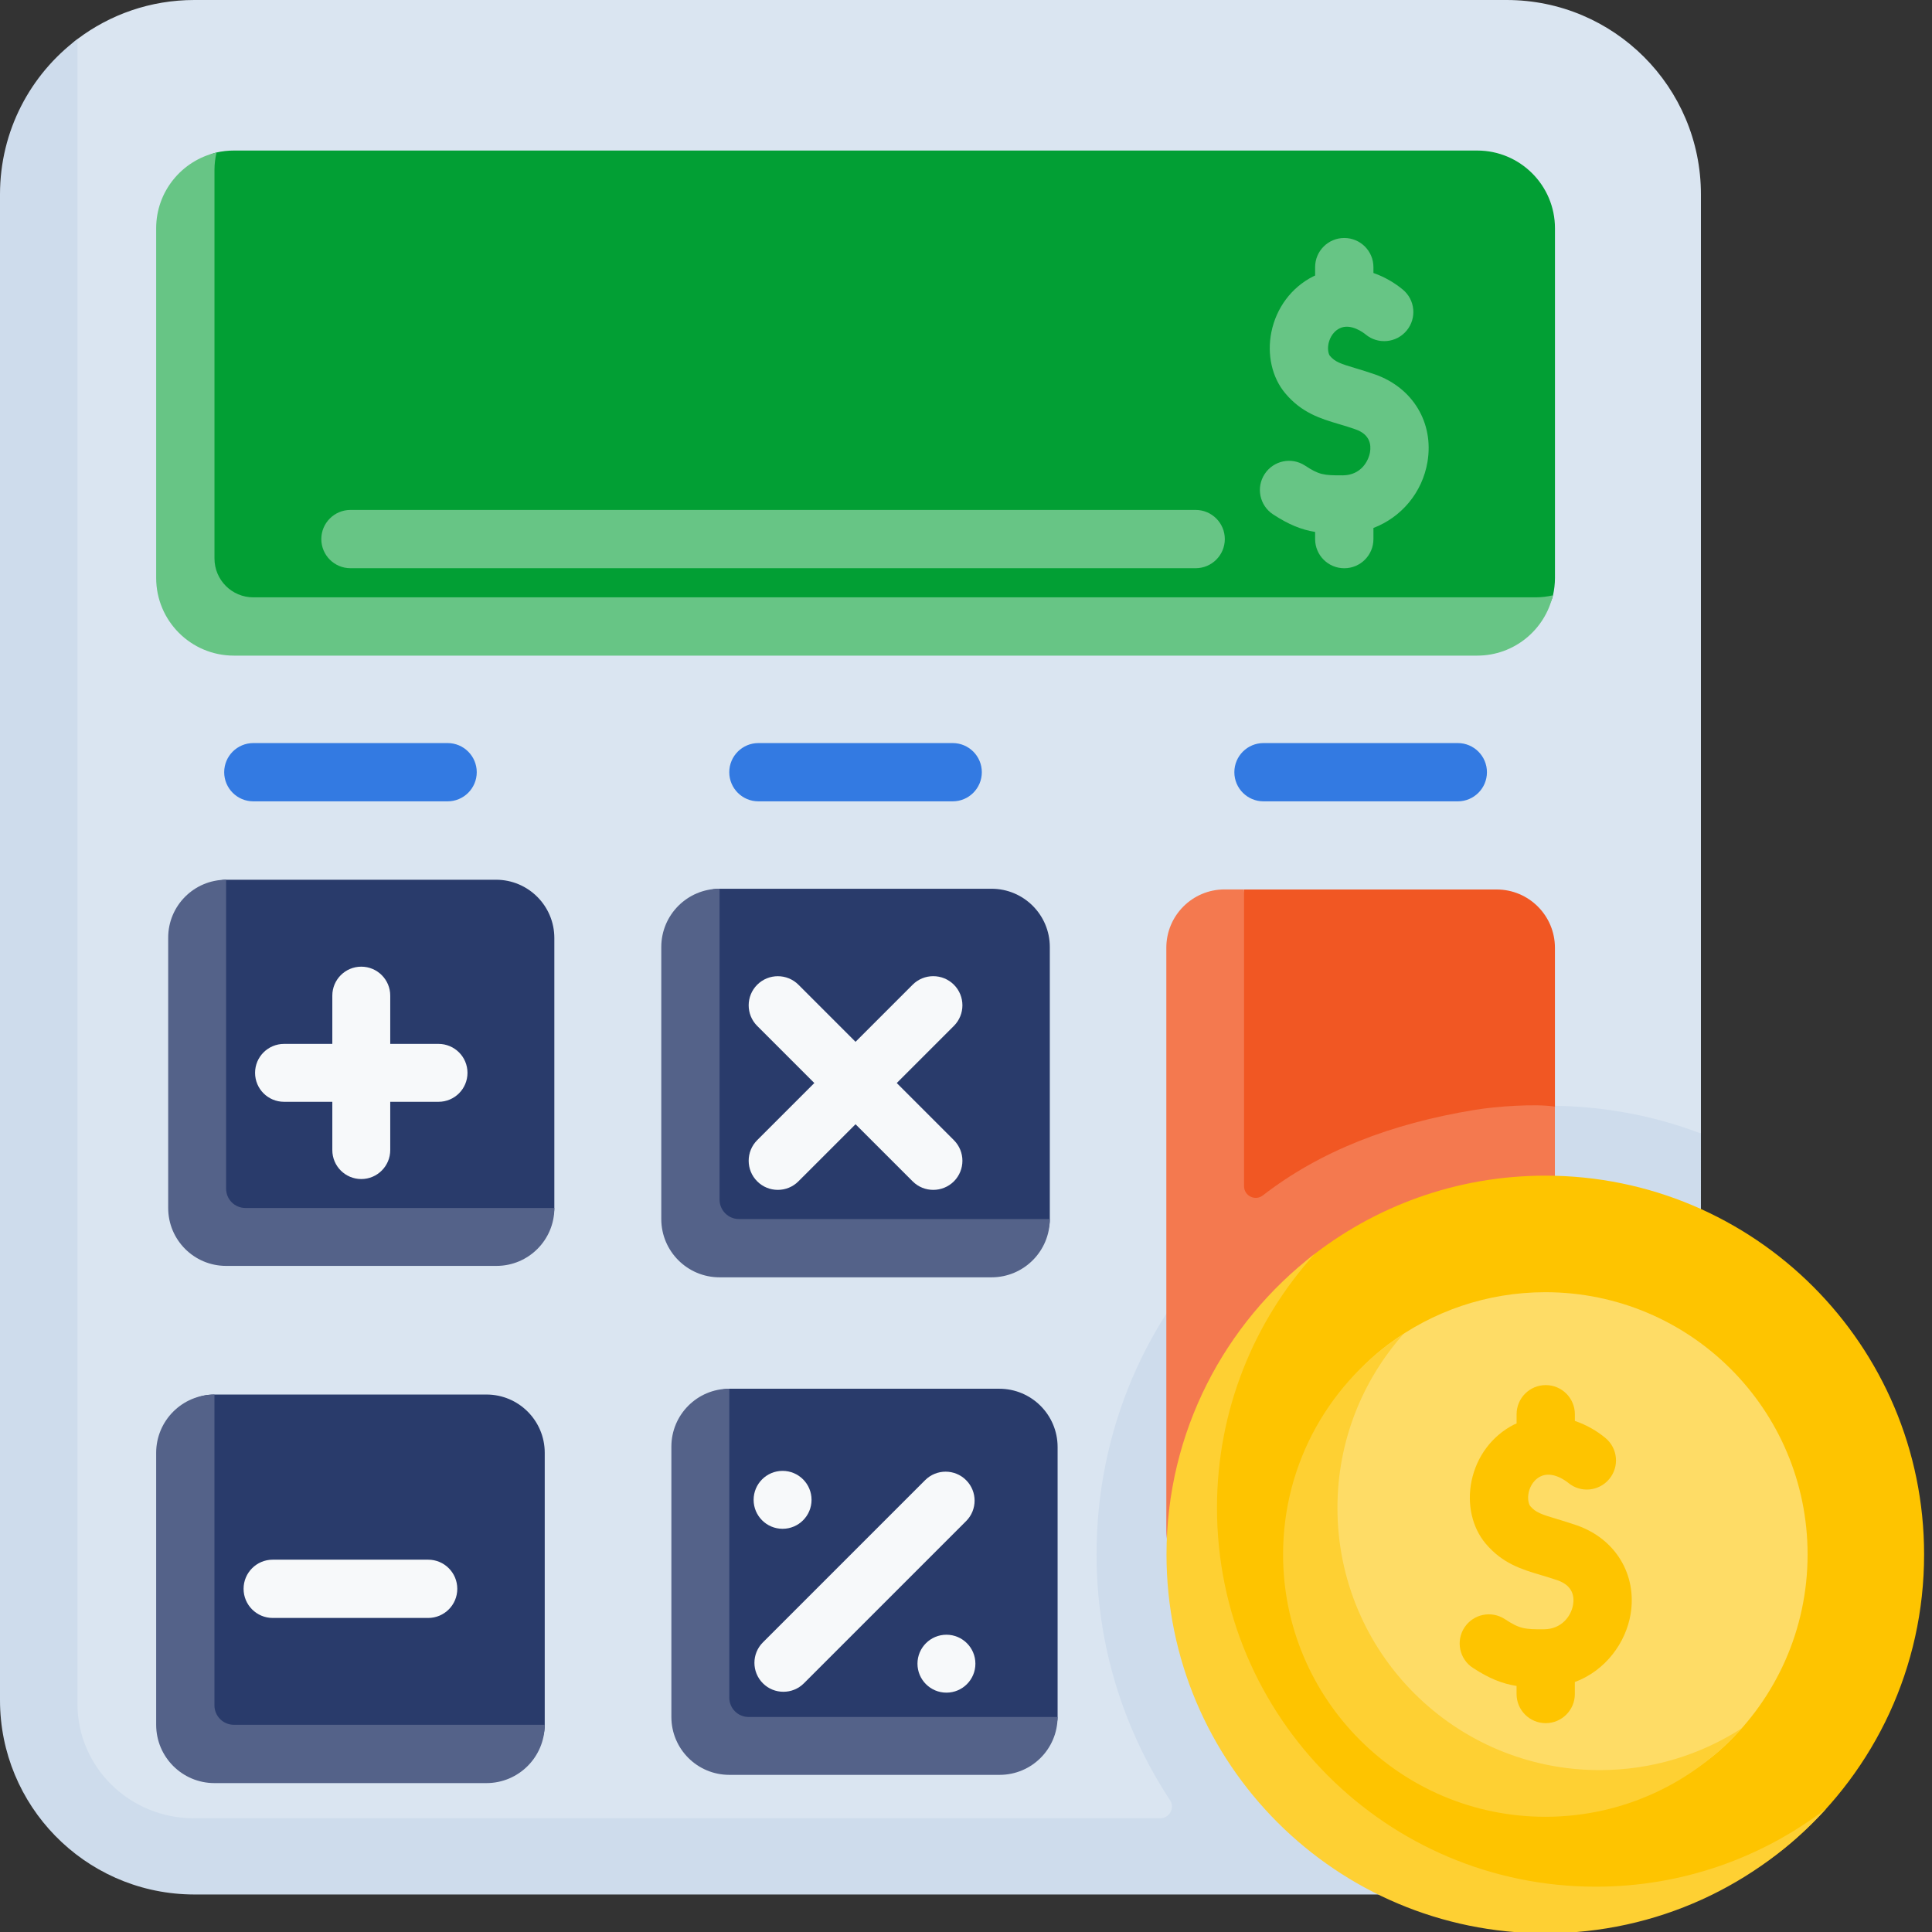
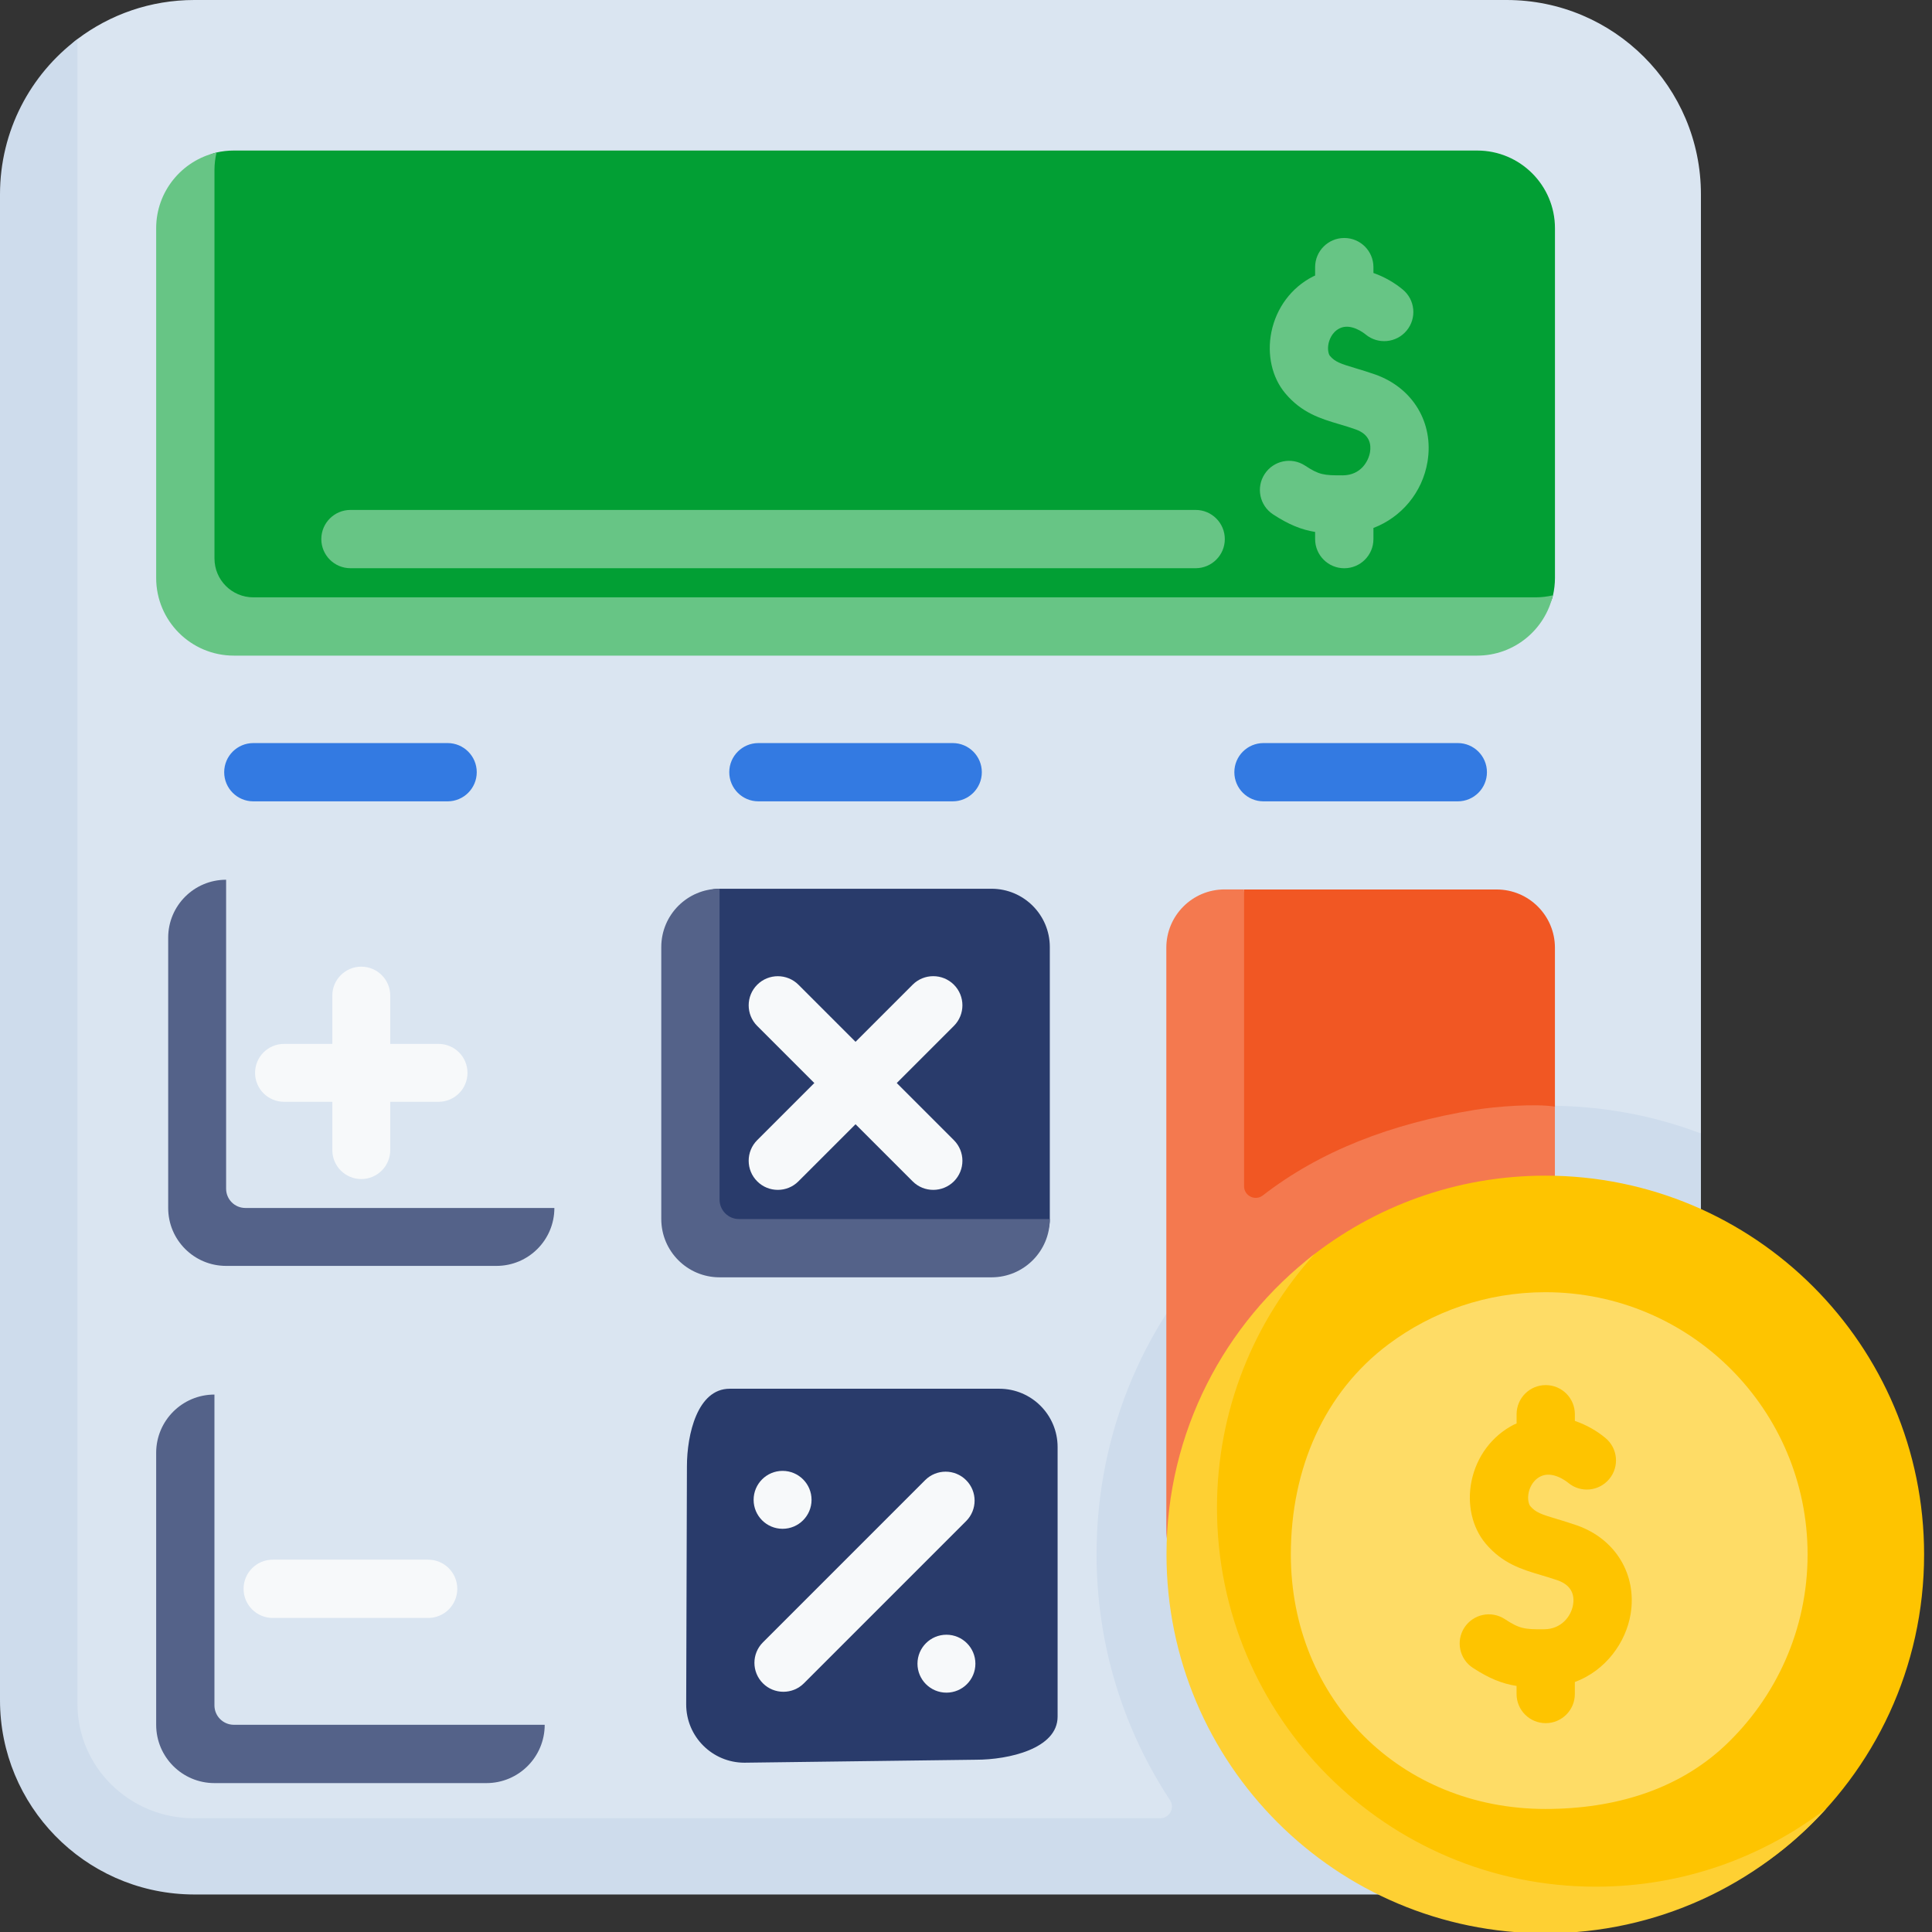
<svg xmlns="http://www.w3.org/2000/svg" version="1.1" id="Layer_1" x="0px" y="0px" width="55.3px" height="55.3px" viewBox="0 0.208 55.3 55.3" style="enable-background:new 0 0.208 55.3 55.3;" xml:space="preserve">
  <rect x="0" y="0.208" width="55.3" height="55.3" fill="#333333" stroke="none" />
  <g id="_x3C_Group_x3E__3_">
    <path style="fill:#DAE5F1;" d="M43.457,53.58L6.459,53.903c-3.072,0-5.563-2.491-5.563-5.563L0.988,7.215   c0-1.816-0.118-4.874,1.229-5.889c0.931-0.702,2.089-1.118,3.345-1.118h37.561c3.072,0,5.563,2.49,5.563,5.563v26.882l-3.473,1.868   l3.473,14.35C48.686,51.943,46.531,53.58,43.457,53.58L43.457,53.58z" />
    <path style="fill:#CEDCEC;" d="M48.686,32.653c-4.476-1.715-9.918-0.602-13.353,2.786c-2.545,2.445-3.946,5.735-3.946,9.263   c0,2.595,0.773,5.013,2.103,7.034c0.145,0.222-0.016,0.516-0.28,0.516H5.545c-1.838,0-3.328-1.466-3.328-3.274V1.328   C0.87,2.341,0,3.954,0,5.771v43.1c0,3.023,2.413,5.484,5.419,5.561c0.042,0.002,0.083,0.002,0.126,0.002H43.14   c2.03,0.002,3.879-1.139,4.824-2.822c-0.027,0.015-0.055,0.026-0.082,0.041c0.515-0.729,0.804-1.659,0.804-2.781V32.653z" />
    <g>
      <g>
-         <path style="fill:#293B6B;" d="M13.538,36.007l-6.632,0.086c-0.922,0-1.669-0.748-1.669-1.67l0.021-6.809     c0-0.921,0.302-2.225,1.224-2.225h7.717c0.921,0,1.668,0.747,1.668,1.668v7.717C15.868,35.696,14.46,36.007,13.538,36.007z" />
        <path style="fill:#546289;" d="M6.472,34.232v-8.843c-0.916,0-1.658,0.742-1.658,1.658v7.737c0,0.917,0.742,1.658,1.658,1.658     h7.738c0.916,0,1.658-0.741,1.658-1.658H7.025C6.719,34.785,6.472,34.538,6.472,34.232z" />
      </g>
      <g>
        <path style="fill:#F7F9FA;" d="M12.552,31.745H8.13c-0.458,0-0.829-0.37-0.829-0.829c0-0.458,0.372-0.828,0.829-0.828h4.422     c0.458,0,0.829,0.37,0.829,0.828C13.381,31.375,13.01,31.745,12.552,31.745z" />
      </g>
      <g>
        <path style="fill:#F7F9FA;" d="M10.341,33.956c-0.458,0-0.829-0.371-0.829-0.829v-4.421c0-0.458,0.371-0.829,0.829-0.829     c0.458,0,0.829,0.371,0.829,0.829v4.421C11.17,33.584,10.799,33.956,10.341,33.956z" />
      </g>
    </g>
    <g>
      <g>
        <path style="fill:#293B6B;" d="M27.942,50.577l-6.633,0.085c-0.921,0-1.668-0.747-1.668-1.668l0.021-6.811     c0-0.921,0.302-2.225,1.224-2.225h7.716c0.923,0,1.67,0.747,1.67,1.669v7.716C30.272,50.265,28.863,50.577,27.942,50.577z" />
-         <path style="fill:#546289;" d="M20.875,48.801v-8.843c-0.916,0-1.658,0.742-1.658,1.658v7.737c0,0.916,0.742,1.657,1.658,1.657     h7.738c0.915,0,1.658-0.741,1.658-1.657h-8.844C21.122,49.354,20.875,49.106,20.875,48.801z" />
      </g>
      <g>
        <path style="fill:#F7F9FA;" d="M22.423,48.632c-0.212,0-0.424-0.08-0.586-0.242c-0.324-0.324-0.324-0.849,0-1.172l4.643-4.643     c0.324-0.324,0.85-0.324,1.173,0c0.324,0.323,0.324,0.849,0,1.172l-4.643,4.643C22.847,48.553,22.635,48.632,22.423,48.632z" />
      </g>
      <g>
        <circle style="fill:#F7F9FA;" cx="27.09" cy="47.828" r="0.829" />
        <circle style="fill:#F7F9FA;" cx="22.4" cy="43.138" r="0.829" />
      </g>
    </g>
    <path style="fill:#029F34;" d="M41.464,18.154L7.277,18.438c-1.229,0-2.224-0.996-2.224-2.224L4.977,7.563   c0-1.057,0.231-2.764,1.22-2.99c0.16-0.037,0.327-0.056,0.498-0.056h35.587c1.229,0,2.226,0.996,2.226,2.224V16.75   c0,0.171-0.021,0.338-0.056,0.499C44.225,18.237,42.521,18.154,41.464,18.154z" />
    <path style="fill:#67C585;" d="M43.951,17.306H7.251c-0.614,0-1.112-0.498-1.112-1.112V5.073c0-0.171,0.021-0.337,0.058-0.498   C5.208,4.802,4.47,5.685,4.47,6.742V16.75c0,1.229,0.996,2.224,2.224,2.224h35.587c1.059,0,1.94-0.738,2.167-1.726   C44.288,17.286,44.121,17.306,43.951,17.306L43.951,17.306z" />
    <path style="fill:#293B6B;" d="M28.103,35.986h-7.785c-0.921,0-0.718,0.333-0.718-0.588v-7.785c0-0.921,0.075-1.966,0.996-1.966   h7.785c0.921,0,1.668,0.747,1.668,1.668v7.786C30.049,36.022,29.025,35.986,28.103,35.986z" />
    <path style="fill:#F15723;" d="M41.092,45.425l-5.371,0.102c-0.922,0-1.668-0.747-1.668-1.668l-0.255-15.823   c0-0.921,0.745-1.668,1.668-1.668l0.144-0.7h7.229c0.921,0,1.668,0.747,1.668,1.668v4.548L42.76,43.756   C42.76,44.677,42.013,45.425,41.092,45.425z" />
    <g>
      <path style="fill:#F7F9FA;" d="M22.264,34.266c-0.214,0-0.427-0.081-0.59-0.244c-0.326-0.325-0.326-0.854,0-1.18l4.449-4.449    c0.325-0.325,0.854-0.325,1.18,0c0.326,0.326,0.326,0.854,0,1.18l-4.449,4.448C22.691,34.185,22.478,34.266,22.264,34.266z" />
    </g>
    <g>
      <path style="fill:#F7F9FA;" d="M26.713,34.266c-0.214,0-0.428-0.081-0.59-0.244l-4.449-4.448c-0.326-0.326-0.326-0.854,0-1.18    c0.326-0.325,0.854-0.325,1.18,0l4.449,4.449c0.326,0.326,0.326,0.854,0,1.18C27.14,34.185,26.926,34.266,26.713,34.266z" />
    </g>
-     <path style="fill:#293B6B;" d="M13.751,50.723H5.966c-0.921,0-1.045-0.225-1.045-1.146v-7.785c0-0.921,0.297-1.668,1.218-1.668   h7.785c0.922,0,1.668,0.747,1.668,1.668v7.785C15.592,50.499,14.672,50.723,13.751,50.723z" />
    <path style="fill:#546289;" d="M20.596,34.544v-8.897c-0.921,0-1.668,0.747-1.668,1.668v7.786c0,0.921,0.747,1.668,1.668,1.668   h7.785c0.921,0,1.668-0.747,1.668-1.668h-8.897C20.845,35.101,20.596,34.851,20.596,34.544z" />
    <path style="fill:#546289;" d="M6.138,49.021v-8.896c-0.921,0-1.668,0.747-1.668,1.668v7.784c0,0.922,0.747,1.669,1.668,1.669   h7.785c0.922,0,1.668-0.747,1.668-1.669H6.695C6.388,49.577,6.138,49.329,6.138,49.021z" />
    <g>
      <path style="fill:#F7F9FA;" d="M12.255,46.519H7.806c-0.46,0-0.834-0.373-0.834-0.834s0.374-0.834,0.834-0.834h4.449    c0.461,0,0.834,0.373,0.834,0.834S12.716,46.519,12.255,46.519z" />
    </g>
    <g>
      <path style="fill:#337AE2;" d="M12.812,23.145H7.251c-0.461,0-0.834-0.373-0.834-0.834s0.374-0.834,0.834-0.834h5.561    c0.46,0,0.834,0.374,0.834,0.834S13.272,23.145,12.812,23.145z" />
    </g>
    <g>
      <path style="fill:#337AE2;" d="M27.269,23.145h-5.561c-0.461,0-0.834-0.373-0.834-0.834s0.374-0.834,0.834-0.834h5.561    c0.461,0,0.834,0.374,0.834,0.834S27.73,23.145,27.269,23.145z" />
    </g>
    <g>
      <path style="fill:#337AE2;" d="M41.727,23.145h-5.562c-0.46,0-0.834-0.373-0.834-0.834s0.374-0.834,0.834-0.834h5.562    c0.46,0,0.834,0.374,0.834,0.834S42.187,23.145,41.727,23.145z" />
    </g>
    <g>
      <path style="fill:#67C585;" d="M39.36,10.926c-0.205-0.072-0.389-0.127-0.552-0.176c-0.438-0.13-0.598-0.185-0.742-0.357    c-0.035-0.041-0.075-0.172-0.04-0.348c0.02-0.093,0.087-0.32,0.313-0.436c0.325-0.166,0.708,0.137,0.75,0.173    c0.354,0.293,0.881,0.243,1.174-0.112c0.294-0.355,0.244-0.881-0.111-1.174c-0.232-0.192-0.52-0.363-0.84-0.474V7.854    c0-0.46-0.373-0.834-0.835-0.834c-0.461,0-0.834,0.374-0.834,0.834v0.241c-0.021,0.01-0.043,0.018-0.064,0.029    c-0.613,0.314-1.046,0.893-1.188,1.589c-0.13,0.645,0.018,1.3,0.396,1.751c0.475,0.566,1.019,0.729,1.545,0.885    c0.151,0.045,0.307,0.091,0.472,0.15c0.405,0.144,0.447,0.434,0.41,0.652c-0.041,0.245-0.252,0.659-0.78,0.663    c-0.551,0.003-0.68-0.017-1.081-0.28c-0.386-0.252-0.902-0.144-1.154,0.242c-0.253,0.385-0.145,0.902,0.24,1.155    c0.454,0.296,0.81,0.438,1.204,0.503v0.205c0,0.46,0.373,0.834,0.834,0.834c0.462,0,0.835-0.374,0.835-0.834v-0.319    c0.796-0.304,1.399-1.009,1.547-1.891C41.046,12.314,40.444,11.309,39.36,10.926L39.36,10.926z" />
      <path style="fill:#F4794F;" d="M42.208,31.977c-2.406,0.395-4.426,1.181-6.062,2.448c-0.22,0.169-0.537,0.013-0.537-0.264v-8.495    h-0.557c-0.921,0-1.668,0.747-1.668,1.668v10.292v6.39c0,0.921,0.747,1.668,1.668,1.668h7.786c0.921,0,1.668-0.747,1.668-1.668    V43.46V31.883C43.947,31.793,42.807,31.878,42.208,31.977z" />
      <path style="fill:#67C585;" d="M34.223,16.472H10.031c-0.461,0-0.834-0.374-0.834-0.834s0.374-0.834,0.834-0.834h24.192    c0.461,0,0.835,0.374,0.835,0.834S34.684,16.472,34.223,16.472z" />
    </g>
    <path style="fill:#FEC400;" d="M55.074,44.702c0-5.988-4.854-10.843-10.842-10.843c-2.553,0-4.897,0.882-6.75,2.356   c-0.183,0.146-0.298,0.394-0.471,0.55c-2.187,1.984-3.4,4.753-3.4,7.937c0,5.988,4.632,10.622,10.621,10.622   c2.748,0,5.259-0.801,7.169-2.486C53.655,50.85,55.074,47.942,55.074,44.702z" />
    <path style="fill:#FED033;" d="M45.678,54.211c-5.988,0-10.844-4.855-10.844-10.844c0-2.796,1.059-5.345,2.797-7.268   c-2.579,1.982-4.242,5.099-4.242,8.602c0,5.989,4.854,10.844,10.844,10.844c3.192,0,6.063-1.38,8.046-3.575   C50.45,53.375,48.162,54.211,45.678,54.211L45.678,54.211z" />
    <path style="fill:#FEDC66;" d="M51.739,44.702c0-4.146-3.359-7.507-7.506-7.507c-1.683,0-3.236,0.554-4.487,1.488   c-1.833,1.369-2.798,3.556-2.798,6.019c0,4.146,3.14,7.284,7.285,7.284c1.989,0,3.798-0.551,5.142-1.814   C50.829,48.802,51.739,46.858,51.739,44.702z" />
-     <path style="fill:#FED033;" d="M45.788,50.874c-4.146,0-7.506-3.359-7.506-7.506c0-1.911,0.715-3.653,1.891-4.978   c-2.073,1.335-3.447,3.662-3.447,6.312c0,4.146,3.36,7.508,7.507,7.508c2.235,0,4.24-0.979,5.616-2.529   C48.678,50.435,47.284,50.874,45.788,50.874L45.788,50.874z" />
    <path style="fill:#FEC400;" d="M45.142,43.871c-0.21-0.073-0.398-0.13-0.565-0.18c-0.458-0.137-0.624-0.192-0.778-0.376   c-0.037-0.046-0.083-0.188-0.045-0.379c0.02-0.098,0.093-0.341,0.335-0.465c0.349-0.178,0.756,0.145,0.801,0.182   c0.354,0.294,0.88,0.243,1.173-0.112c0.295-0.355,0.244-0.881-0.111-1.174c-0.24-0.199-0.54-0.375-0.874-0.488v-0.191   c0-0.461-0.373-0.834-0.834-0.834s-0.834,0.373-0.834,0.834v0.264c-0.027,0.012-0.054,0.022-0.081,0.035   c-0.624,0.321-1.065,0.91-1.21,1.619c-0.133,0.657,0.018,1.323,0.403,1.782c0.484,0.576,1.041,0.742,1.579,0.902   c0.156,0.047,0.316,0.094,0.486,0.153c0.435,0.154,0.479,0.465,0.439,0.699c-0.057,0.336-0.34,0.698-0.827,0.701   c-0.573,0.005-0.708-0.018-1.128-0.292c-0.386-0.251-0.902-0.144-1.155,0.243c-0.251,0.385-0.143,0.902,0.242,1.153   c0.472,0.308,0.84,0.453,1.251,0.518v0.232c0,0.46,0.373,0.833,0.834,0.833c0.46,0,0.834-0.373,0.834-0.833v-0.344   c0.891-0.331,1.46-1.138,1.595-1.937C46.862,45.285,46.247,44.261,45.142,43.871L45.142,43.871z" />
  </g>
</svg>